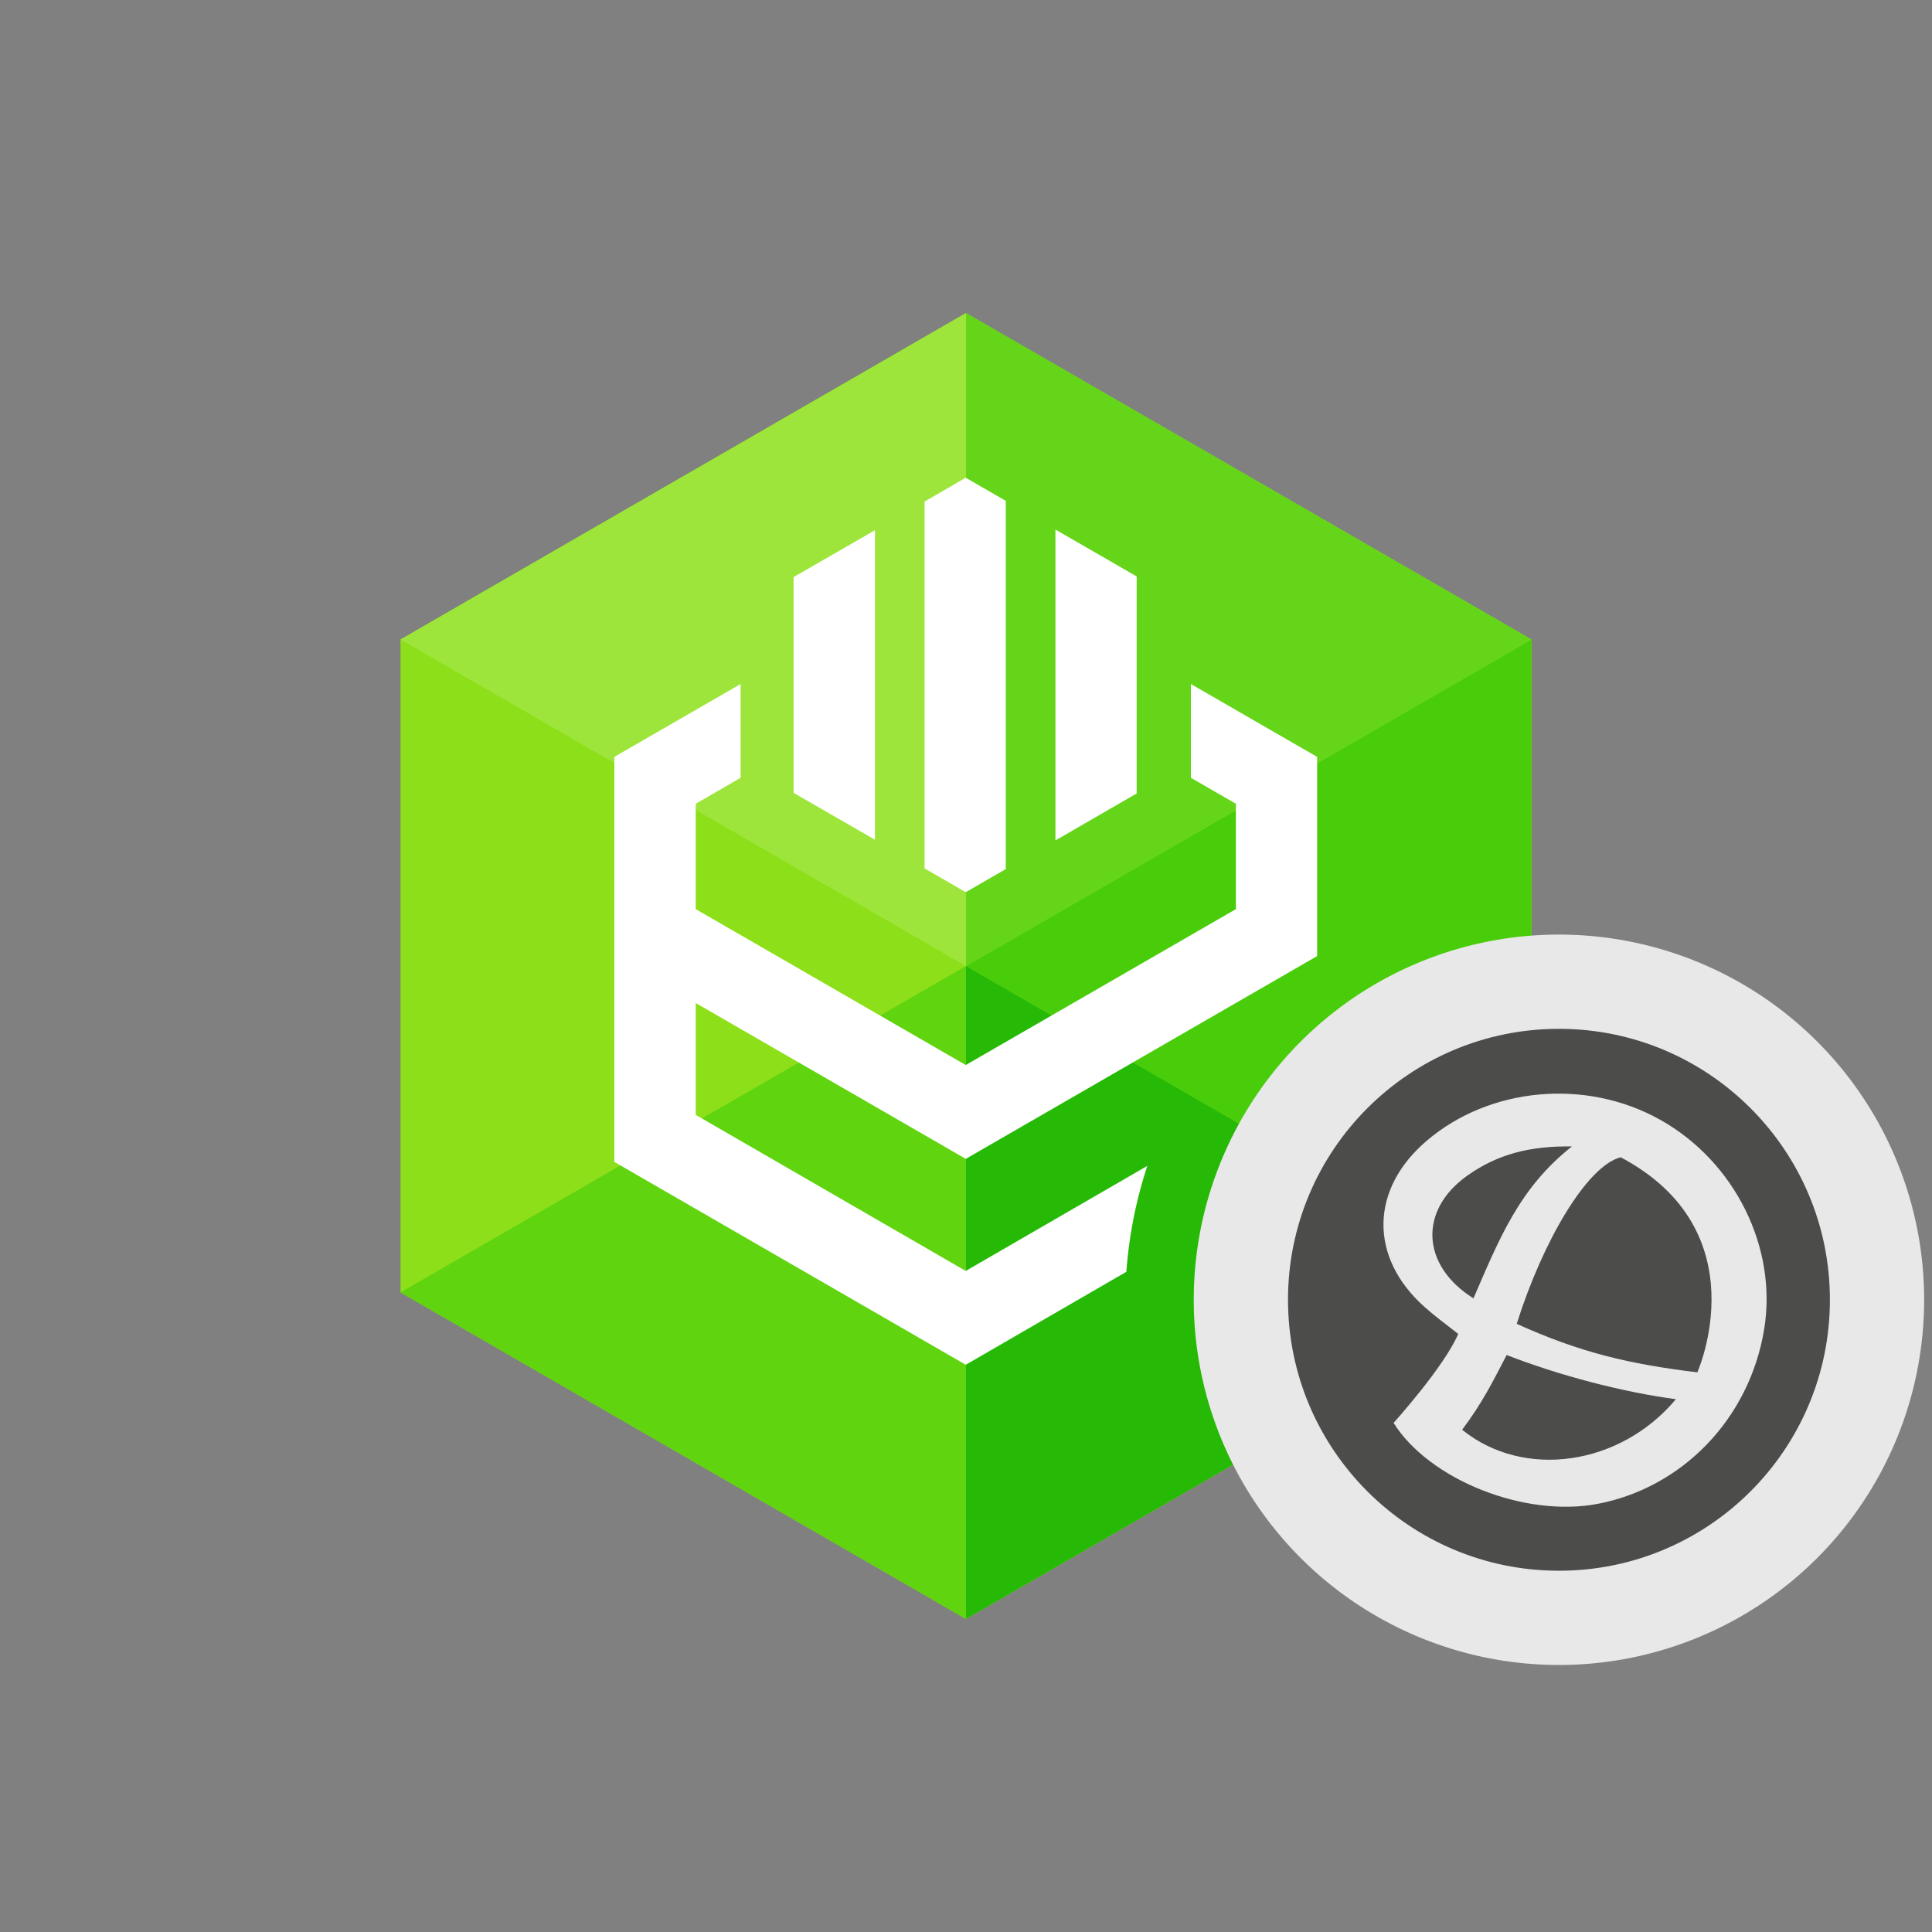
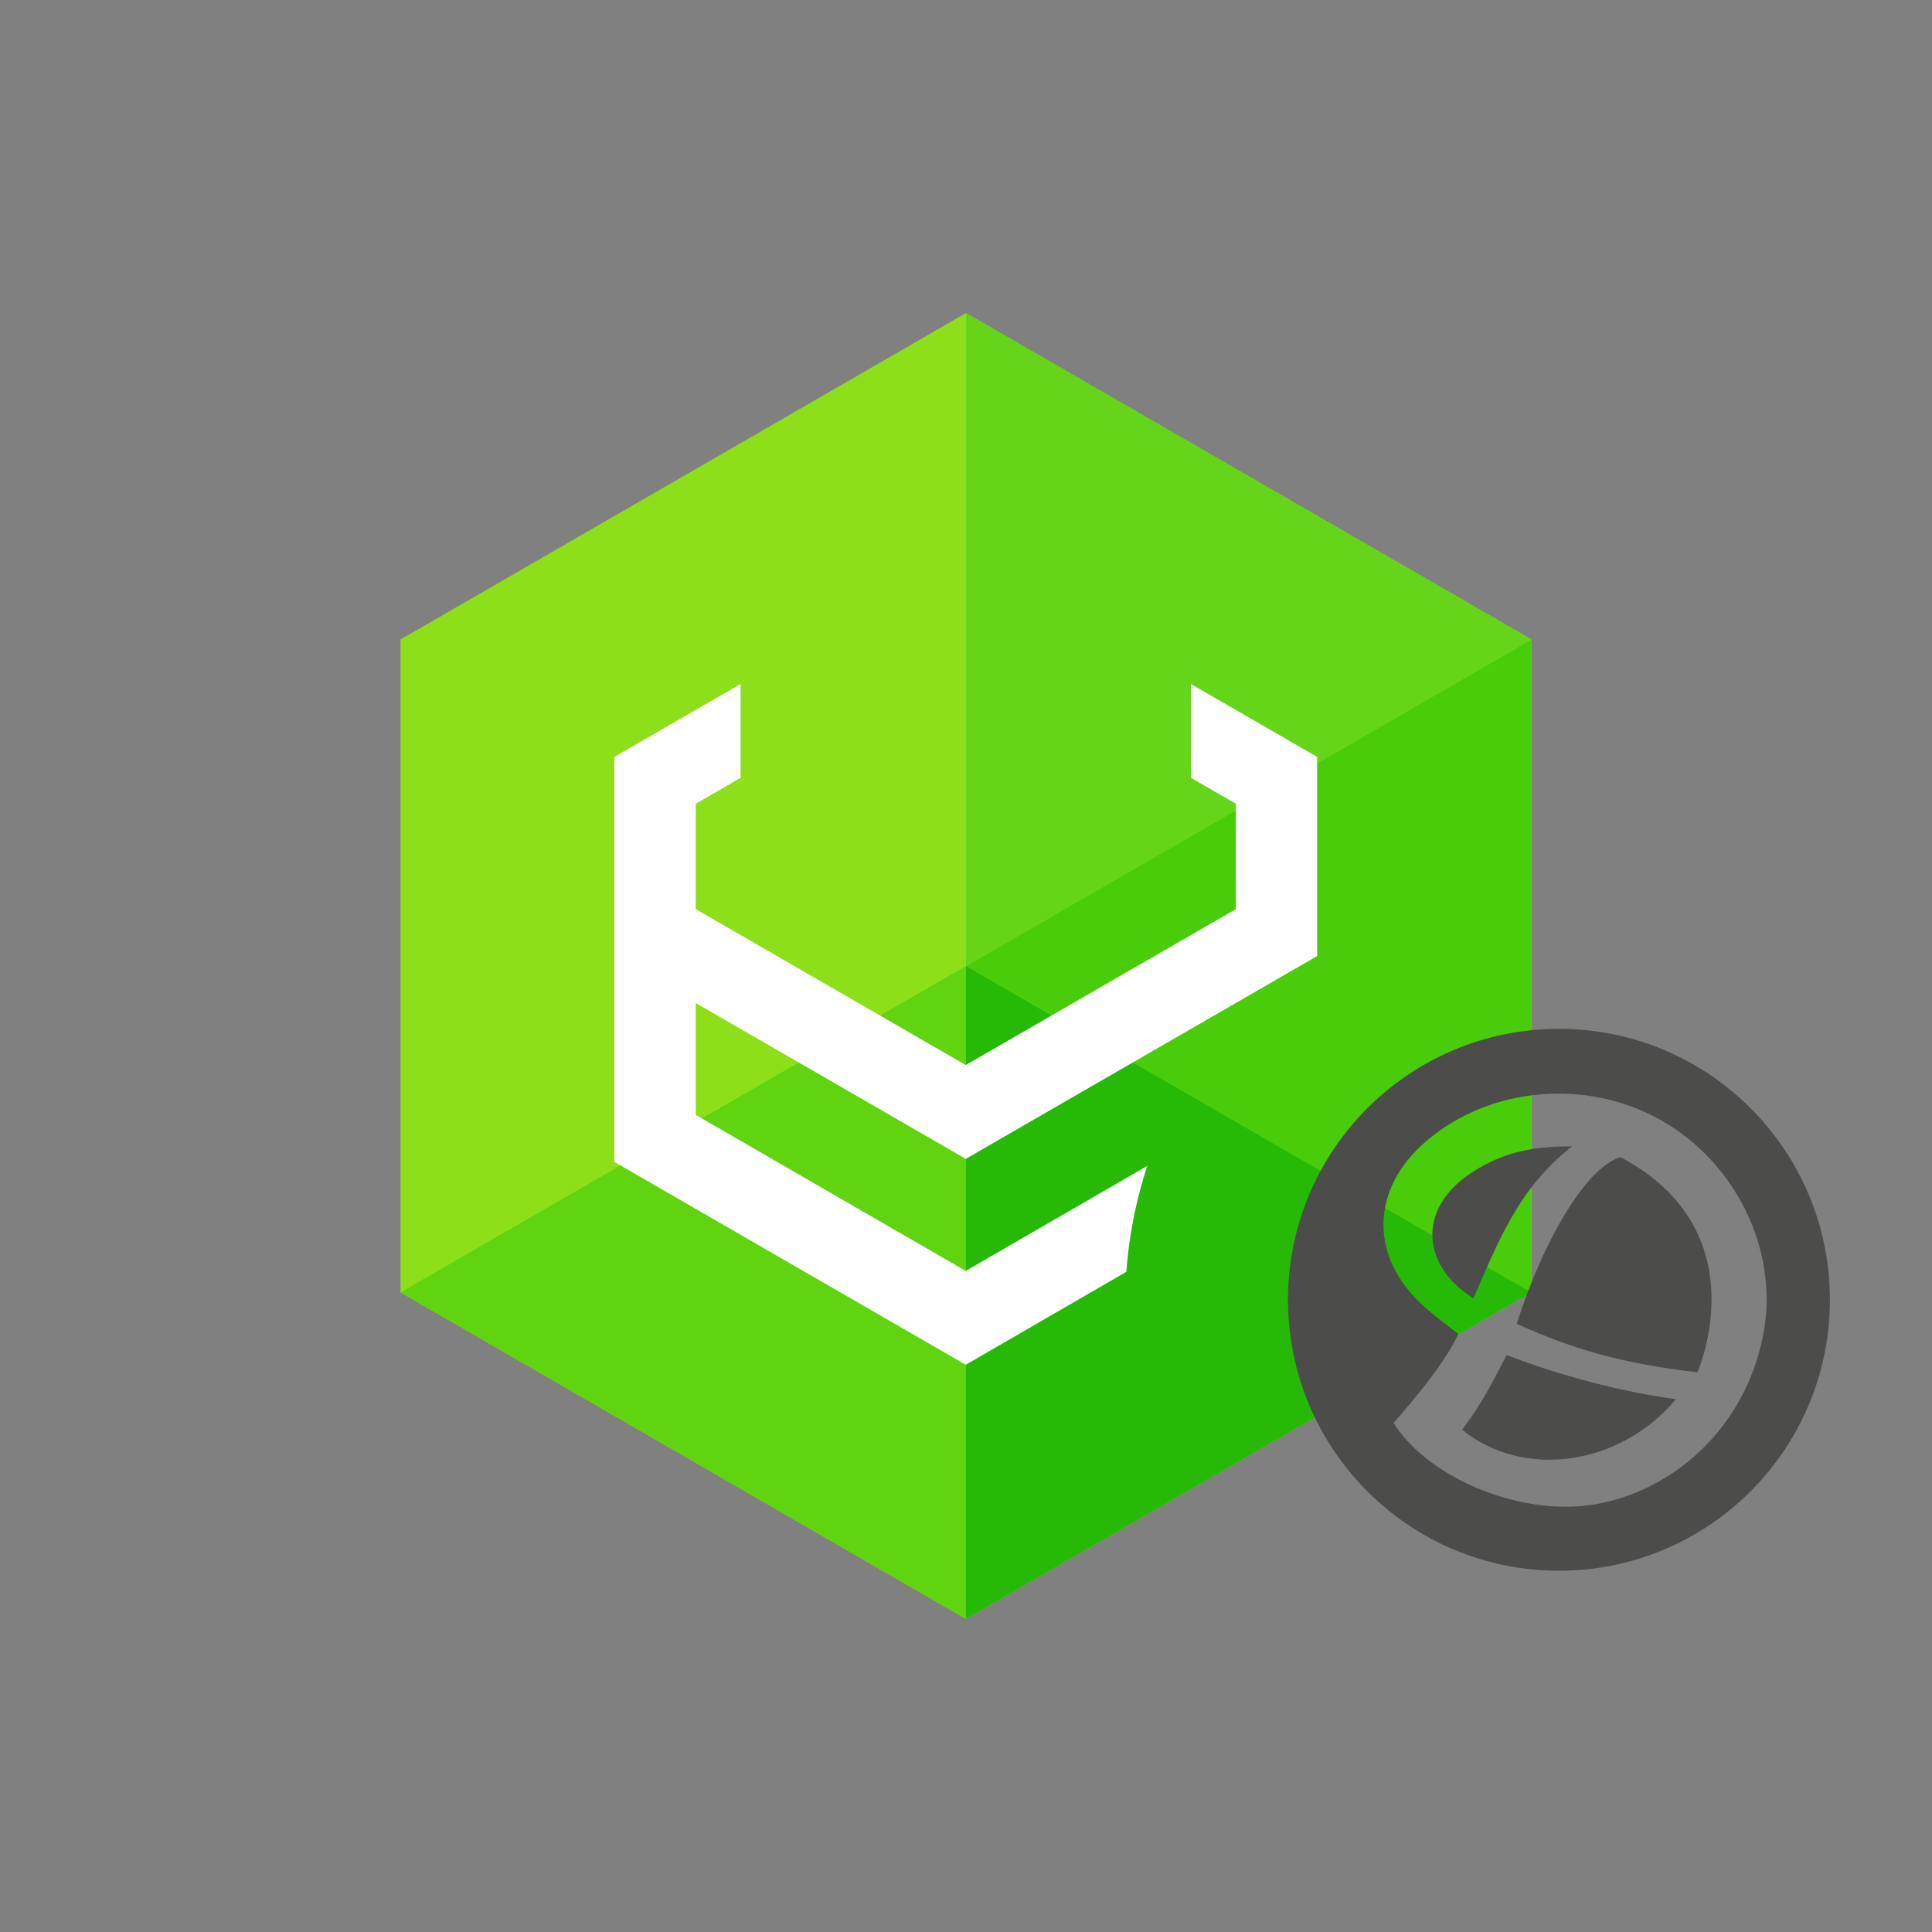
<svg xmlns="http://www.w3.org/2000/svg" viewBox="0 0 246 246" fill="none">
  <rect x="0" y="0" width="246" height="246" fill="#808080" stroke="none" />
  <path d="M195 81.425v83.134l-42.53 24.558L123 206.142l-72-41.583V81.425l72-41.566 72 41.566Z" fill="#8DE019" />
-   <path d="M123 39.86 51 81.424 123 123V39.86Z" fill="#9EE53B" />
  <path d="m123 123-72 41.559 72 41.583V123Z" fill="#5FD40F" />
  <path d="m195 81.426-42.53 24.557L123 123.001l72 41.559V81.426Z" fill="#49CD0A" />
  <path d="M123 39.86V123l29.47-17.018L195 81.425 123 39.86Z" fill="#64D518" />
  <path d="M123 123v83.142l72-41.583L123 123Z" fill="#26BA06" />
  <path d="M151.633 87.094v11.94l5.733 3.309v13.415l-34.397 19.852-34.382-19.852v-13.415l5.718-3.31v-11.94l-16.08 9.28v51.572l44.744 25.829 20.45-11.838a56.09 56.09 0 0 1 2.671-13.486l-23.121 13.377-34.382-19.869v-14.244l34.382 19.844 44.741-25.822V96.374l-16.077-9.28Z" fill="#fff" />
-   <path d="M128.068 110.658V63.776l-5.099-2.946-5.244 3.032v46.708l5.244 3.032 5.099-2.944ZM101.048 100.953l10.36 5.969v-39.41l-10.36 5.969v27.472ZM144.73 73.396l-10.343-5.97v39.585l10.343-5.979V73.396Z" fill="#fff" />
-   <path fill-rule="evenodd" clip-rule="evenodd" d="M245 165.505a46.5 46.5 0 1 1-93-.01 46.5 46.5 0 0 1 93 .01Z" fill="#E8E8E8" />
  <path d="M198.5 131c-19.054 0-34.5 15.446-34.5 34.5 0 19.054 15.446 34.5 34.5 34.5 19.054 0 34.5-15.446 34.5-34.5 0-19.054-15.446-34.5-34.5-34.5Zm-12.327 51.047c7.85 6.363 20.14 4.583 27.219-3.889-6.867-.91-14.975-3.061-21.552-5.626-1.779 3.434-3.144 6.164-5.667 9.515Zm20.187-34.693c-4.302 1.103-9.928 10.7-13.238 21.207 8.025 3.64 14.313 5.13 23 6.177 0 0 8.026-17.953-9.762-27.384Zm-2.896 44.125c-9.374 1.802-21.511-3.103-26.02-10.301 0 0 6.451-7.153 8.232-11.335-1.92-1.489-3.075-2.346-4.3-3.439-7.069-6.303-6.944-14.978.269-21.138 8.042-6.868 20.283-7.979 29.728-2.697 9.537 5.333 14.977 16.307 13.249 26.727-1.894 11.424-10.465 20.126-21.158 22.183Zm-3.309-45.504c-5.406-.078-9.492 1.007-13.29 3.691-6.242 4.412-5.938 11.451.749 15.651 3.192-7.346 5.775-14.027 12.541-19.342Z" fill="#4C4C4B" />
</svg>